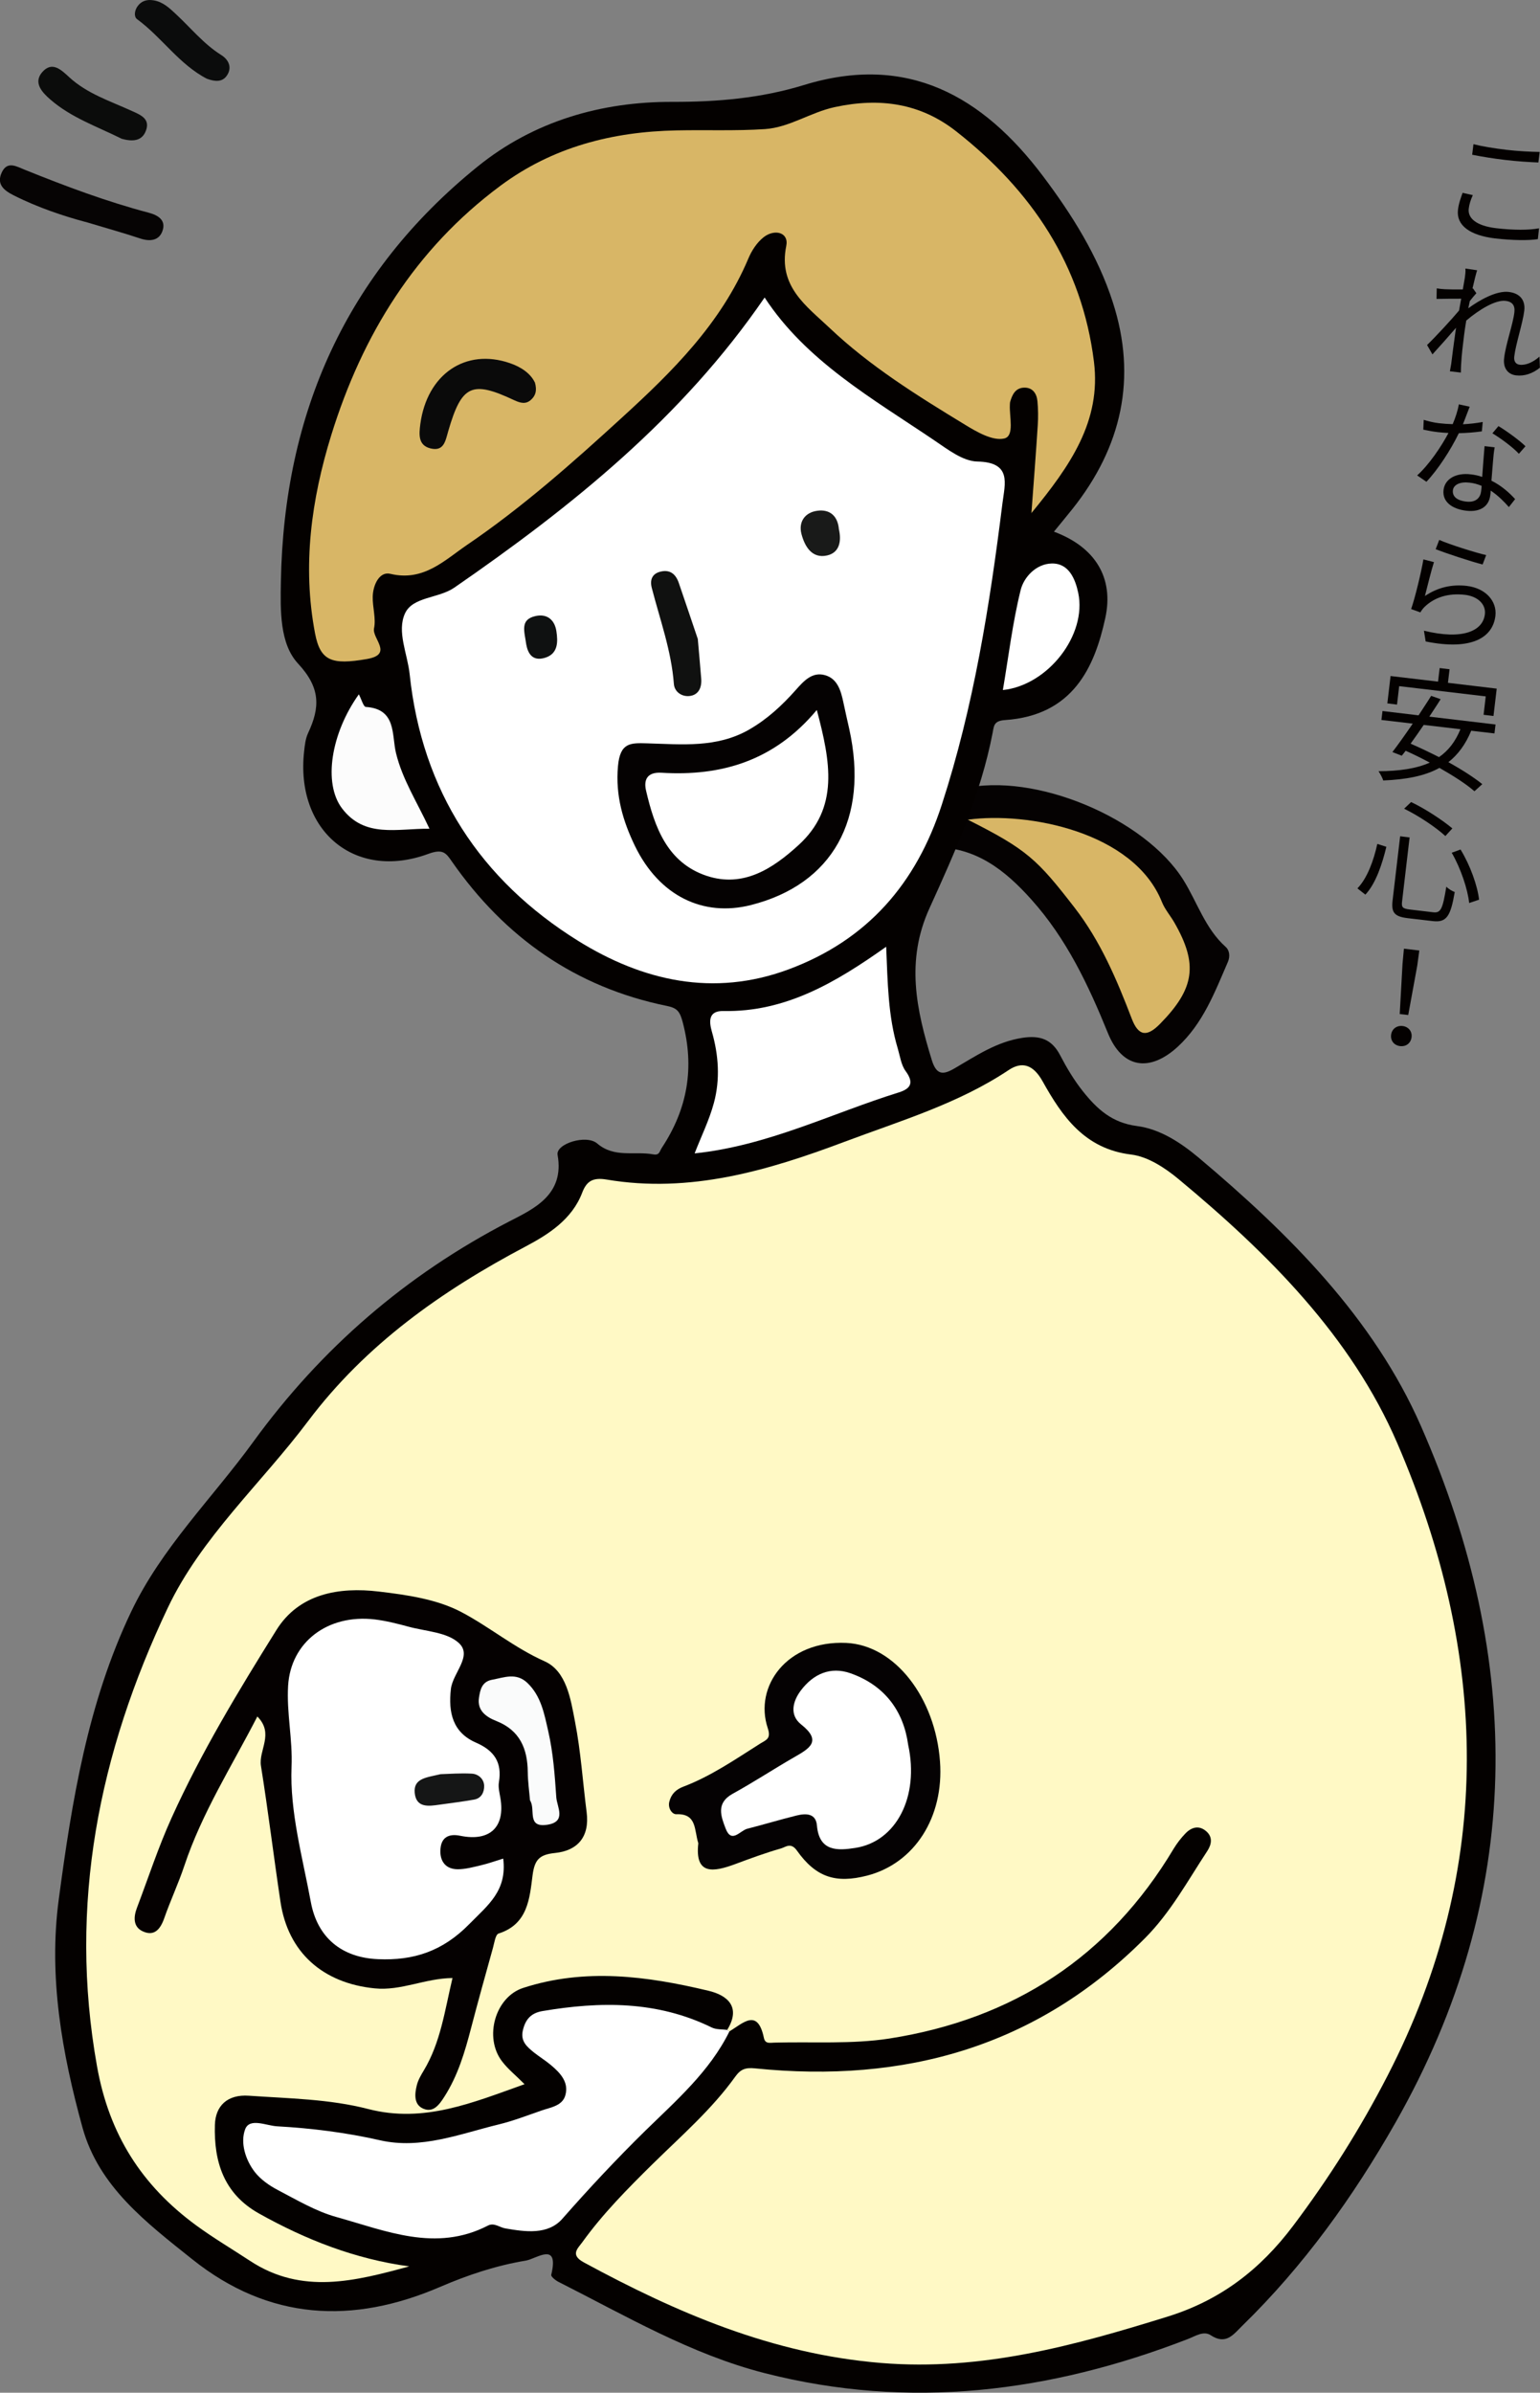
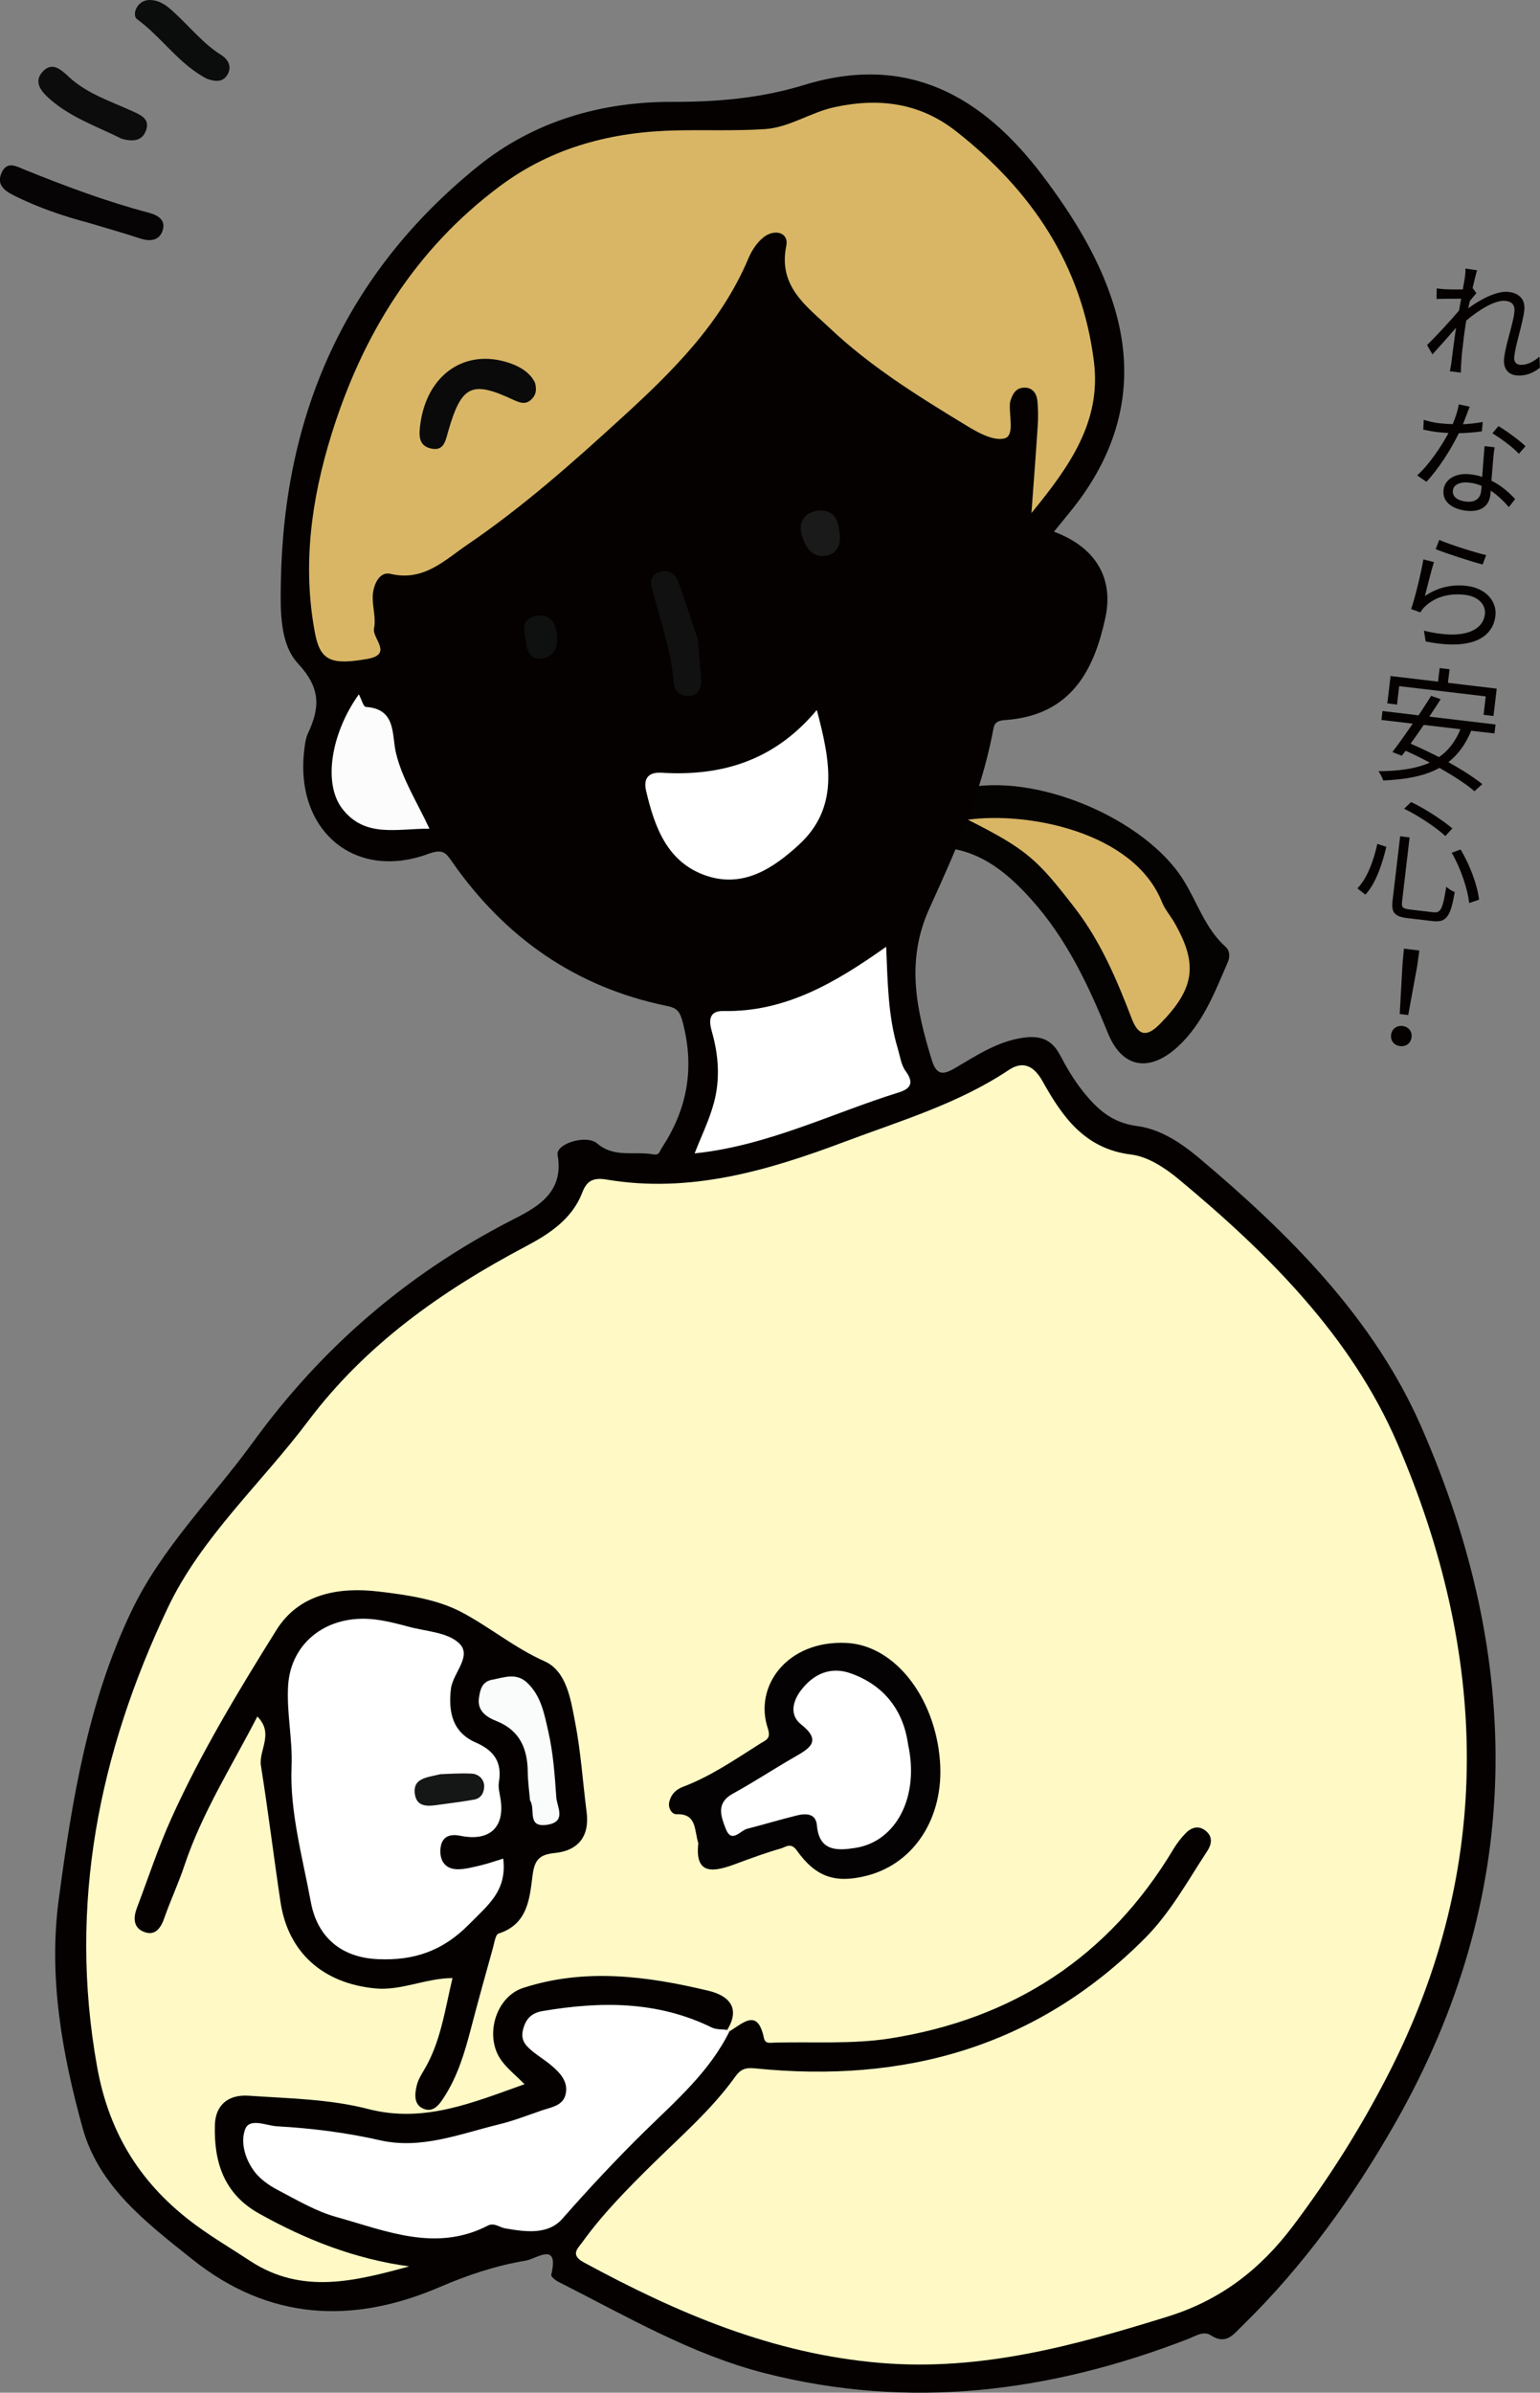
<svg xmlns="http://www.w3.org/2000/svg" width="143.04" height="222.2" viewBox="0 0 143.04 222.2">
  <rect x="0" y="0" width="143.04" height="222.2" fill="#808080" stroke="none" />
  <defs>
    <style>.d{fill:#fff;}.e{fill:#0b0c0b;}.f{fill:#050203;}.g{fill:#d8b666;}.h{fill:#fff9c5;}.i{fill:#0a0a0a;}.j{fill:#151616;}.k{fill:#050202;}.l{fill:#0b0c0c;}.m{fill:#fafbfb;}.n{fill:#0f1111;}.o{fill:#050101;}.p{fill:#040100;}.q{fill:#060404;}.r{fill:#101110;}.s{fill:#191a19;}.t{fill:#fcfcfc;}</style>
  </defs>
  <g id="a" />
  <g id="b">
    <g id="c">
      <g>
        <g>
          <path class="k" d="M89.43,73.24c6.7-1.57,16.91,2.77,20.48,8.47,1.3,2.08,2.03,4.52,3.93,6.22,.38,.34,.42,.91,.21,1.4-1.22,2.82-2.31,5.71-4.65,7.87-2.6,2.39-5.15,2.04-6.49-1.25-1.82-4.48-3.85-8.78-7.11-12.41-2.44-2.73-5.18-4.9-9.1-4.86-1.06,.01-1.87-.94-1.3-1.52,1.35-1.39,2.02-3.6,4.03-3.92Z" />
          <path class="g" d="M89.91,76.12c5.53-.76,15.4,1.12,18.01,7.64,.27,.68,.78,1.26,1.15,1.9,2.24,3.89,1.89,6.15-1.31,9.41-1.21,1.24-2.01,1.18-2.64-.47-1.39-3.63-2.89-7.18-5.31-10.31-3.47-4.48-4.4-5.39-9.9-8.16Z" />
          <path class="p" d="M97.91,49.38c3.8,1.42,5.58,4.26,4.75,8.03-1,4.57-3,9.03-9.32,9.46-1.04,.07-1.02,.55-1.14,1.18-1.11,5.74-3.48,11.05-5.87,16.3-2.22,4.88-1.22,9.41,.22,14.1,.44,1.42,1.07,1.37,2.1,.77,2-1.16,3.9-2.47,6.31-2.84,1.64-.25,2.73,.13,3.5,1.6,.61,1.17,1.28,2.3,2.12,3.36,1.33,1.67,2.71,2.93,5.03,3.23,2.15,.28,4.07,1.55,5.73,2.94,8.39,7.06,16.25,14.9,20.65,24.94,9.54,21.74,9.65,43.53-2.38,64.68-3.93,6.9-8.52,13.29-14.22,18.85-.83,.81-1.51,1.82-2.94,.88-.67-.44-1.44,.1-2.13,.36-12.79,4.95-25.84,6.6-39.3,3.16-6.85-1.75-12.9-5.32-19.14-8.47-.28-.14-.71-.49-.68-.65,.76-3.16-1.37-1.5-2.35-1.33-2.77,.46-5.39,1.33-8.01,2.46-8.06,3.46-15.83,3.13-22.98-2.58-4.26-3.4-8.69-6.75-10.2-12.24-1.9-6.9-3.17-13.98-2.2-21.2,1.22-9.14,2.69-18.23,6.71-26.67,2.83-5.96,7.55-10.56,11.36-15.81,6.31-8.68,14.18-15.49,23.75-20.45,2.25-1.16,5.18-2.46,4.51-6.19-.18-1.03,2.66-1.93,3.68-1.06,1.6,1.37,3.47,.69,5.2,1.01,.6,.11,.58-.28,.81-.62,2.38-3.61,3.05-7.43,1.93-11.66-.26-.99-.52-1.31-1.45-1.5-8.49-1.73-15.07-6.36-19.99-13.42-.55-.8-.84-1.2-2.2-.7-6.83,2.51-12.35-2.17-11.52-9.54,.06-.57,.13-1.18,.37-1.69,1.11-2.37,1.17-4.18-.93-6.44-1.72-1.84-1.65-4.95-1.6-7.64,.28-15.6,6.05-28.63,18.27-38.52,5.22-4.23,11.5-6.03,18.09-6.01,4.2,.01,8.23-.34,12.21-1.56,9.62-2.96,16.61,1.01,22.22,8.46,2.7,3.59,5.1,7.41,6.48,11.7,2.28,7.04,.83,13.46-3.76,19.22-.52,.65-1.05,1.29-1.71,2.1Z" />
          <path class="h" d="M67.55,188.5c1.3-2.12,.03-3.21-1.76-3.63-5.69-1.36-11.44-2.13-17.2-.26-2.59,.84-3.67,4.6-1.95,6.83,.54,.71,1.26,1.28,2.08,2.11-4.8,1.71-9.34,3.64-14.5,2.31-3.63-.94-7.38-.98-11.1-1.24-1.99-.14-3.11,.93-3.16,2.71-.1,3.4,.81,6.39,4.1,8.23,4.36,2.44,8.93,4.23,13.95,4.91-5,1.36-9.96,2.66-14.78-.51-1.67-1.1-3.4-2.12-5.01-3.3-5.03-3.69-8.08-8.41-9.21-14.78-2.68-15.01,.19-29.11,6.57-42.56,3.11-6.56,8.69-11.56,13.04-17.35,5.36-7.12,12.4-12.09,20.19-16.21,2.12-1.12,4.32-2.51,5.27-5.01,.41-1.07,.99-1.42,2.26-1.21,7.74,1.31,14.99-.83,22.11-3.51,5.19-1.95,10.55-3.53,15.24-6.66,1.25-.83,2.28-.5,3.14,1.03,1.83,3.28,3.91,6.3,8.25,6.82,1.54,.19,3.14,1.24,4.39,2.28,8.31,6.9,16.05,14.61,20.32,24.54,8.41,19.51,9.1,39.3-.9,58.7-2.52,4.9-5.45,9.54-8.78,13.96-3.05,4.05-6.73,6.9-11.65,8.43-8.69,2.7-17.28,5.07-26.61,4.31-10.09-.83-18.95-4.64-27.62-9.34-1.29-.7-.58-1.28-.14-1.88,1.9-2.64,4.19-4.95,6.5-7.23,2.67-2.63,5.51-5.08,7.71-8.15,.49-.68,.94-.85,1.83-.76,13.87,1.41,26.15-1.98,36.21-12.08,2.39-2.4,3.97-5.33,5.8-8.11,.41-.63,.5-1.29-.08-1.81-.68-.61-1.4-.41-1.98,.21-.4,.42-.76,.89-1.06,1.38-6.01,10.07-14.95,15.85-26.42,17.64-3.49,.54-7.11,.28-10.68,.38-.41,.01-.85,.14-.97-.45-.59-2.81-1.97-1.32-3.21-.59l-.21-.15Z" />
-           <path class="d" d="M71.02,27.63c3.86,5.9,10,9.37,15.77,13.27,1.23,.83,2.64,1.93,3.98,1.96,3.23,.06,2.57,2.04,2.34,3.88-1.18,9.47-2.67,18.87-5.63,27.98-2.37,7.32-6.91,12.58-14.23,15.3-7,2.6-13.58,1.06-19.54-2.64-9.1-5.66-14.52-13.95-15.66-24.77-.2-1.9-1.21-3.96-.43-5.65,.72-1.56,3.12-1.38,4.58-2.39,10.92-7.54,21.17-15.77,28.82-26.94Z" />
          <path class="g" d="M95.8,47.68c.23-3.13,.43-5.66,.59-8.2,.05-.74,.04-1.49-.03-2.23-.07-.73-.47-1.29-1.27-1.25-.79,.04-1.08,.67-1.27,1.34-.02,.08-.01,.17-.02,.25-.06,1.11,.45,2.9-.52,3.13-1.07,.25-2.54-.6-3.65-1.28-4.42-2.69-8.83-5.43-12.59-9-2.11-2-4.78-3.83-4.01-7.6,.26-1.27-1.08-1.6-2.09-.82-.63,.49-1.13,1.26-1.44,2.01-2.54,6.01-7.04,10.47-11.72,14.74-4.59,4.2-9.26,8.34-14.41,11.84-2.07,1.41-4.03,3.42-7.11,2.68-1.02-.25-1.61,1.03-1.64,2.1-.03,.99,.32,2.03,.12,2.97-.19,.94,1.83,2.41-.66,2.84-3.28,.57-4.33,.18-4.82-2.39-1.19-6.26-.35-12.4,1.51-18.41,2.88-9.29,7.78-17.26,15.71-23.15,4.86-3.61,10.41-5.02,16.35-5.14,2.74-.06,5.48,.06,8.21-.12,2.28-.15,4.22-1.55,6.48-2.04,4.2-.91,7.97-.37,11.31,2.26,6.98,5.48,11.67,12.41,12.78,21.39,.68,5.5-2.18,9.63-5.82,14.06Z" />
          <path class="d" d="M67.75,188.65c-1.84,3.73-4.94,6.41-7.83,9.24-2.67,2.62-5.22,5.35-7.69,8.16-1.34,1.52-3.45,1.21-5.3,.89-.53-.09-1.04-.56-1.61-.26-4.85,2.5-9.48,.48-14.09-.8-1.9-.53-3.66-1.58-5.42-2.5-.79-.41-1.6-.98-2.14-1.67-.89-1.15-1.36-2.74-.9-3.97,.41-1.1,1.95-.34,2.96-.28,3.22,.18,6.42,.58,9.58,1.3,3.82,.86,7.39-.59,11-1.47,1.37-.33,2.69-.85,4.03-1.31,.85-.29,1.92-.43,2.18-1.43,.32-1.2-.48-2.04-1.33-2.76-.51-.43-1.08-.78-1.6-1.19-.65-.53-1.27-1.05-1.02-2.07,.24-1.01,.76-1.59,1.81-1.77,5.38-.91,10.66-.96,15.72,1.52,.42,.21,.96,.16,1.45,.23,.07,.05,.13,.11,.21,.15Z" />
          <path class="d" d="M82.31,87.91c.14,3.3,.17,6.45,1.08,9.47,.21,.71,.31,1.52,.73,2.09,.79,1.08,.48,1.63-.64,1.98-6.24,1.94-12.16,4.95-18.96,5.66,.61-1.58,1.36-3.09,1.79-4.69,.59-2.19,.44-4.43-.19-6.62-.28-.98-.31-1.94,1.07-1.91,5.79,.11,10.45-2.66,15.12-5.97Z" />
          <path class="t" d="M33.33,64.48c.24,.44,.42,1.15,.65,1.17,2.86,.19,2.39,2.58,2.8,4.28,.59,2.44,1.94,4.52,3.11,7.03-3-.03-6.02,.9-8.13-1.9-1.76-2.34-1.01-6.97,1.57-10.58Z" />
-           <path class="d" d="M93.15,64.08c.53-3.12,.9-6.25,1.65-9.28,.3-1.22,1.45-2.44,2.88-2.47,1.61-.04,2.2,1.46,2.47,2.73,.82,3.9-2.8,8.57-6.99,9.02Z" />
          <path class="o" d="M23.91,159.39c-2.38,4.63-5.15,8.96-6.79,13.88-.55,1.65-1.3,3.24-1.87,4.88-.36,1.02-.93,1.7-2,1.2-.9-.42-.85-1.34-.53-2.18,1.06-2.79,1.99-5.65,3.22-8.36,2.75-6.08,6.21-11.79,9.73-17.43,2.11-3.39,5.82-4.02,9.51-3.58,2.62,.31,5.41,.71,7.68,1.91,2.62,1.38,4.92,3.32,7.73,4.57,2.03,.91,2.42,3.52,2.82,5.61,.54,2.77,.72,5.6,1.08,8.41,.29,2.28-.84,3.57-2.95,3.78-1.44,.15-1.88,.62-2.07,2.05-.28,2.16-.43,4.56-3.16,5.43-.29,.09-.39,.85-.52,1.32-.69,2.48-1.38,4.95-2.03,7.44-.58,2.23-1.22,4.42-2.49,6.4-.5,.79-1.04,1.48-1.94,1.11-.91-.38-.82-1.37-.61-2.2,.12-.47,.38-.92,.64-1.35,1.57-2.61,1.95-5.57,2.67-8.59-2.57,.03-4.78,1.21-7.23,.96-4.81-.48-8.05-3.33-8.75-8.05-.63-4.2-1.14-8.41-1.81-12.6-.24-1.48,1.25-2.98-.33-4.59Z" />
          <path class="f" d="M64.86,171.17c-.39-1.24-.12-2.77-2.05-2.69-.37,.01-.8-.55-.64-1.17,.18-.71,.62-1.13,1.3-1.39,2.58-.98,4.83-2.54,7.14-4,.56-.35,1.03-.44,.7-1.44-1.29-3.87,1.78-8.16,7.29-7.91,4.55,.21,8.28,5.12,8.71,11.01,.38,5.17-2.36,9.46-6.77,10.6-2.92,.75-4.76,.16-6.53-2.34-.56-.78-1.05-.3-1.48-.18-1.44,.41-2.84,.93-4.24,1.45-2.03,.75-3.76,1.04-3.43-1.92Z" />
-           <path class="k" d="M78.88,67.69c1.85,8.36-1.55,14.44-9.14,16.36-4.43,1.12-8.51-.84-10.77-5.5-1.1-2.28-1.82-4.66-1.57-7.41,.2-2.2,1.17-2.15,2.69-2.11,3.22,.09,6.47,.45,9.48-1.27,1.69-.97,3.07-2.25,4.34-3.68,.73-.82,1.52-1.72,2.72-1.38,1.17,.33,1.48,1.46,1.71,2.55,.17,.82,.36,1.63,.54,2.44Z" />
          <path class="r" d="M64.81,59.3c.11,1.25,.22,2.48,.32,3.71,.07,.85-.25,1.55-1.12,1.63-.67,.06-1.36-.37-1.42-1.13-.23-3.08-1.29-5.96-2.05-8.91-.19-.73,.01-1.33,.83-1.52,.9-.21,1.41,.27,1.68,1.06,.59,1.72,1.17,3.44,1.75,5.16Z" />
          <path class="s" d="M77.92,49.15c.25,1.08,.07,2.16-1.08,2.43-1.43,.33-2.1-.85-2.4-2-.29-1.13,.34-2.01,1.5-2.15,1.16-.15,1.88,.51,1.98,1.72Z" />
          <path class="n" d="M48.88,59.85c-.16-1.2-.62-2.31,.86-2.64,1.13-.25,1.79,.41,1.94,1.41,.15,.97,.17,2.1-1.07,2.47-1.21,.36-1.59-.49-1.73-1.24Z" />
          <path class="i" d="M49.68,35.5c.22,.78,.06,1.23-.33,1.6-.51,.49-1.03,.32-1.6,.06-3.92-1.84-4.87-1.41-6.11,2.86-.27,.93-.4,1.93-1.66,1.62-1.16-.29-1.06-1.31-.94-2.25,.62-4.64,4.2-7.08,8.31-5.67,1.06,.36,1.92,.96,2.32,1.78Z" />
          <path class="d" d="M46.74,172.6c.37,2.99-1.4,4.3-3.15,6.08-2.5,2.55-5.2,3.4-8.47,3.26-3.38-.14-5.64-2-6.25-5.31-.77-4.16-1.96-8.39-1.79-12.54,.11-2.58-.47-5.02-.32-7.54,.24-4.04,3.66-6.68,8.06-6.16,1.06,.13,2.12,.4,3.15,.68,1.59,.43,3.56,.5,4.65,1.51,1.3,1.2-.57,2.78-.74,4.27-.25,2.19,.17,4.04,2.33,4.98,1.7,.74,2.44,1.84,2.13,3.68-.08,.47,.06,.99,.14,1.48,.45,2.65-.95,4.06-3.73,3.49-1.13-.23-1.7,.21-1.82,1.06-.15,1.05,.27,2.04,1.58,2.05,.73,0,1.48-.21,2.2-.38,.64-.15,1.27-.38,2.03-.61Z" />
          <path class="m" d="M49.23,167.2c-.07-.83-.2-1.73-.21-2.64-.02-2.17-.74-3.87-2.9-4.73-.97-.38-1.82-.98-1.63-2.18,.11-.7,.25-1.48,1.22-1.66,1.13-.21,2.23-.69,3.27,.29,1.29,1.23,1.58,2.91,1.94,4.48,.46,2,.61,4.09,.75,6.15,.06,.89,.99,2.28-.86,2.55-1.91,.28-1.04-1.42-1.57-2.25Z" />
          <path class="d" d="M84.35,162.02c1.06,4.84-1.11,9.01-4.92,9.59-1.61,.25-3.34,.36-3.55-2.08-.1-1.16-1.04-1.14-1.9-.93-1.53,.38-3.05,.84-4.58,1.23-.66,.17-1.45,1.41-2-.02-.43-1.13-.92-2.36,.65-3.23,1.96-1.08,3.83-2.31,5.76-3.42,1.4-.8,2.55-1.48,.6-3.02-1.11-.88-.77-2.17-.02-3.16,1.15-1.52,2.74-2.25,4.61-1.59,3.2,1.13,4.92,3.53,5.35,6.62Z" />
          <path class="d" d="M75.87,65.94c1.27,4.8,2.1,9.08-1.71,12.55-2.38,2.17-5.11,3.97-8.51,2.85-3.67-1.22-4.85-4.52-5.64-7.91-.23-.97,.06-1.75,1.43-1.67,5.54,.34,10.46-1.08,14.42-5.82Z" />
          <path class="j" d="M40.92,164.76c.74-.02,1.83-.11,2.9-.05,.59,.03,1.12,.47,1.15,1.11,.02,.6-.25,1.18-.93,1.3-1.06,.19-2.13,.32-3.2,.47-1.02,.15-2.18,.32-2.32-1.09-.13-1.37,1.11-1.43,2.4-1.74Z" />
          <path class="q" d="M7.93,20.61c-1.93-.52-4.37-1.31-6.68-2.48-.93-.47-1.58-1.04-1.09-2.11,.52-1.12,1.39-.55,2.13-.26,3.77,1.52,7.57,2.95,11.51,3.99,.91,.24,1.64,.71,1.29,1.7-.32,.91-1.18,1-2.09,.69-1.5-.5-3.02-.92-5.08-1.54Z" />
          <path class="e" d="M11.29,12.88c-2.24-1.12-4.69-1.95-6.64-3.66-.73-.64-1.59-1.54-.72-2.53,.91-1.03,1.74-.22,2.5,.48,1.67,1.54,3.82,2.22,5.83,3.14,.77,.35,1.67,.7,1.32,1.75-.36,1.09-1.3,1.1-2.31,.82Z" />
          <path class="l" d="M19.25,7.33c-2.6-1.33-4.21-3.86-6.52-5.55-.31-.23-.23-.79,.02-1.16,.36-.53,.87-.69,1.51-.59,.88,.14,1.49,.73,2.08,1.28,1.39,1.29,2.58,2.78,4.21,3.8,.7,.44,1.03,1.17,.52,1.91-.43,.64-1.14,.55-1.83,.3Z" />
        </g>
        <g>
-           <path class="p" d="M136.8,18.12c-.2,.44-.33,.84-.38,1.27-.1,.87,.7,1.58,2.53,1.8,1.6,.19,3.09,.19,4,.01l-.11,1.01c-.85,.13-2.33,.12-3.98-.07-2.33-.28-3.61-1.21-3.44-2.65,.07-.61,.27-1.13,.43-1.58l.95,.21Zm.06-4.73c.82,.21,1.88,.38,3.03,.52,1.11,.13,2.28,.19,3.12,.2l-.12,.98c-.78-.03-2.05-.11-3.11-.24-1.16-.14-2.13-.3-3.04-.48l.12-.98Z" />
          <path class="p" d="M143.04,34.14c-.68,.55-1.44,.81-2.22,.72-.76-.09-1.23-.67-1.11-1.62,.15-1.29,.82-3.12,.95-4.24,.08-.67-.23-.99-.82-1.06-.93-.11-2.45,.81-3.65,1.83-.08,.47-.15,.94-.2,1.34-.13,1.06-.22,1.75-.28,2.78-.01,.2-.02,.49-.02,.71l-1.02-.12c.03-.15,.09-.5,.12-.67,.14-1.11,.21-1.68,.39-2.95,.01-.11,.03-.25,.06-.42-.66,.77-1.55,1.77-2.19,2.47l-.5-.87c.75-.72,2.27-2.36,2.97-3.2,.07-.37,.14-.75,.2-1.1-.53,0-1.55,0-2.29,.02l.02-.98c.26,.04,.49,.07,.76,.08,.37,.02,1.06,.03,1.66,.02,.1-.54,.17-.96,.19-1.09,.03-.26,.08-.56,.05-.85l1.09,.16c-.09,.27-.25,.9-.43,1.69h.05l.31,.44c-.18,.2-.41,.47-.61,.73-.05,.22-.09,.45-.14,.67,.99-.73,2.6-1.66,3.76-1.52,1.07,.13,1.55,.8,1.44,1.74-.14,1.16-.79,3.08-.93,4.25-.05,.41,.1,.72,.5,.77,.58,.07,1.25-.23,1.84-.75l.04,1.02Z" />
          <path class="p" d="M137.63,40.06c-.63,.09-1.36,.15-2.13,.17-.75,1.55-1.93,3.37-3.01,4.51l-.86-.59c1.1-.99,2.23-2.66,2.91-3.94-.34-.02-.67-.04-1-.08-.44-.05-.91-.14-1.34-.23l.04-.91c.38,.12,.9,.25,1.4,.31,.42,.05,.85,.08,1.29,.09,.25-.59,.47-1.24,.57-1.84l1.01,.22c-.16,.39-.38,1.02-.63,1.63,.61-.03,1.23-.1,1.84-.21l-.08,.87Zm1.2,1.48c-.09,.48-.11,.82-.15,1.25-.04,.42-.09,1.16-.15,1.85,.95,.47,1.68,1.14,2.2,1.71l-.58,.74c-.44-.5-1-1.07-1.69-1.53,0,.17-.02,.31-.04,.44-.11,.92-.81,1.59-2.22,1.43-1.28-.15-2.25-.8-2.12-1.93,.13-1.07,1.22-1.61,2.51-1.45,.38,.04,.75,.12,1.08,.24,.07-.93,.15-2.05,.22-2.86l.93,.11Zm-1.21,3.58c-.36-.15-.73-.26-1.15-.3-.85-.1-1.46,.19-1.52,.71-.06,.54,.32,.94,1.23,1.05,.93,.11,1.32-.38,1.39-.95,.02-.14,.04-.32,.05-.51Zm3.46-2.98c-.55-.6-1.72-1.46-2.46-1.9l.56-.67c.79,.47,2.01,1.37,2.51,1.87l-.61,.7Z" />
          <path class="p" d="M132.35,55.35c1.22-.82,2.52-1.1,3.89-.94,1.76,.21,2.81,1.42,2.66,2.77-.24,2.06-2.25,3.25-6.48,2.39l-.16-1c3.58,.88,5.48,.04,5.66-1.53,.11-.93-.67-1.66-1.84-1.8-1.54-.18-2.82,.22-3.74,1.1-.19,.18-.31,.36-.41,.53l-.86-.31c.36-1.02,.94-3.42,1.14-4.61l.98,.25c-.25,.77-.65,2.42-.84,3.15Zm1.33-5.21c.95,.42,3.35,1.18,4.36,1.41l-.33,.87c-1.08-.27-3.52-1.08-4.36-1.42l.33-.86Z" />
          <path class="p" d="M136.66,67.84c-.53,1.29-1.24,2.24-2.13,2.94,1.25,.69,2.38,1.42,3.15,2.04l-.73,.66c-.75-.66-1.93-1.42-3.25-2.17-1.37,.76-3.1,1.08-5.22,1.17-.06-.21-.29-.65-.44-.86,1.93-.01,3.51-.24,4.76-.8-.75-.4-1.51-.78-2.24-1.1-.13,.17-.24,.32-.36,.46l-.87-.34c.54-.7,1.22-1.66,1.89-2.64l-2.91-.34,.1-.83,3.35,.4c.41-.64,.83-1.25,1.17-1.81l.88,.31c-.31,.51-.68,1.05-1.05,1.62l6.15,.73-.1,.83-2.16-.25Zm-6.91-2.41l-.89-.11,.3-2.54,4.41,.52,.15-1.26,.92,.11-.15,1.26,4.53,.54-.3,2.54-.92-.11,.2-1.71-8.04-.95-.2,1.71Zm2.49,1.89c-.41,.6-.83,1.21-1.22,1.74,.85,.37,1.75,.8,2.64,1.25,.87-.6,1.52-1.44,1.99-2.59l-3.41-.4Z" />
          <path class="p" d="M128.77,78.64c-.38,1.57-.97,3.4-1.95,4.44l-.74-.58c.92-.94,1.52-2.62,1.85-4.13l.84,.27Zm2.16-.89l-.7,5.96c-.07,.55,.05,.67,.71,.75l2.19,.26c.71,.08,.87-.33,1.21-2.38,.18,.2,.53,.41,.78,.5-.38,2.23-.75,2.85-2.03,2.7l-2.31-.27c-1.26-.15-1.57-.51-1.43-1.67l.7-5.94,.89,.11Zm.13-3.27c1.36,.64,2.97,1.72,3.84,2.45l-.65,.71c-.85-.79-2.46-1.87-3.83-2.54l.64-.61Zm4.6,4.41c.9,1.47,1.58,3.38,1.72,4.66l-.92,.31c-.13-1.27-.78-3.22-1.62-4.67l.82-.3Z" />
          <path class="p" d="M129.21,96.1c.07-.56,.54-.88,1.06-.82,.53,.06,.91,.48,.84,1.04-.07,.58-.54,.89-1.06,.83-.52-.06-.91-.47-.84-1.05Zm1.06-6.59l.13-1.41,1.43,.17-.19,1.4-.84,4.59-.79-.09,.26-4.65Z" />
        </g>
      </g>
    </g>
  </g>
</svg>